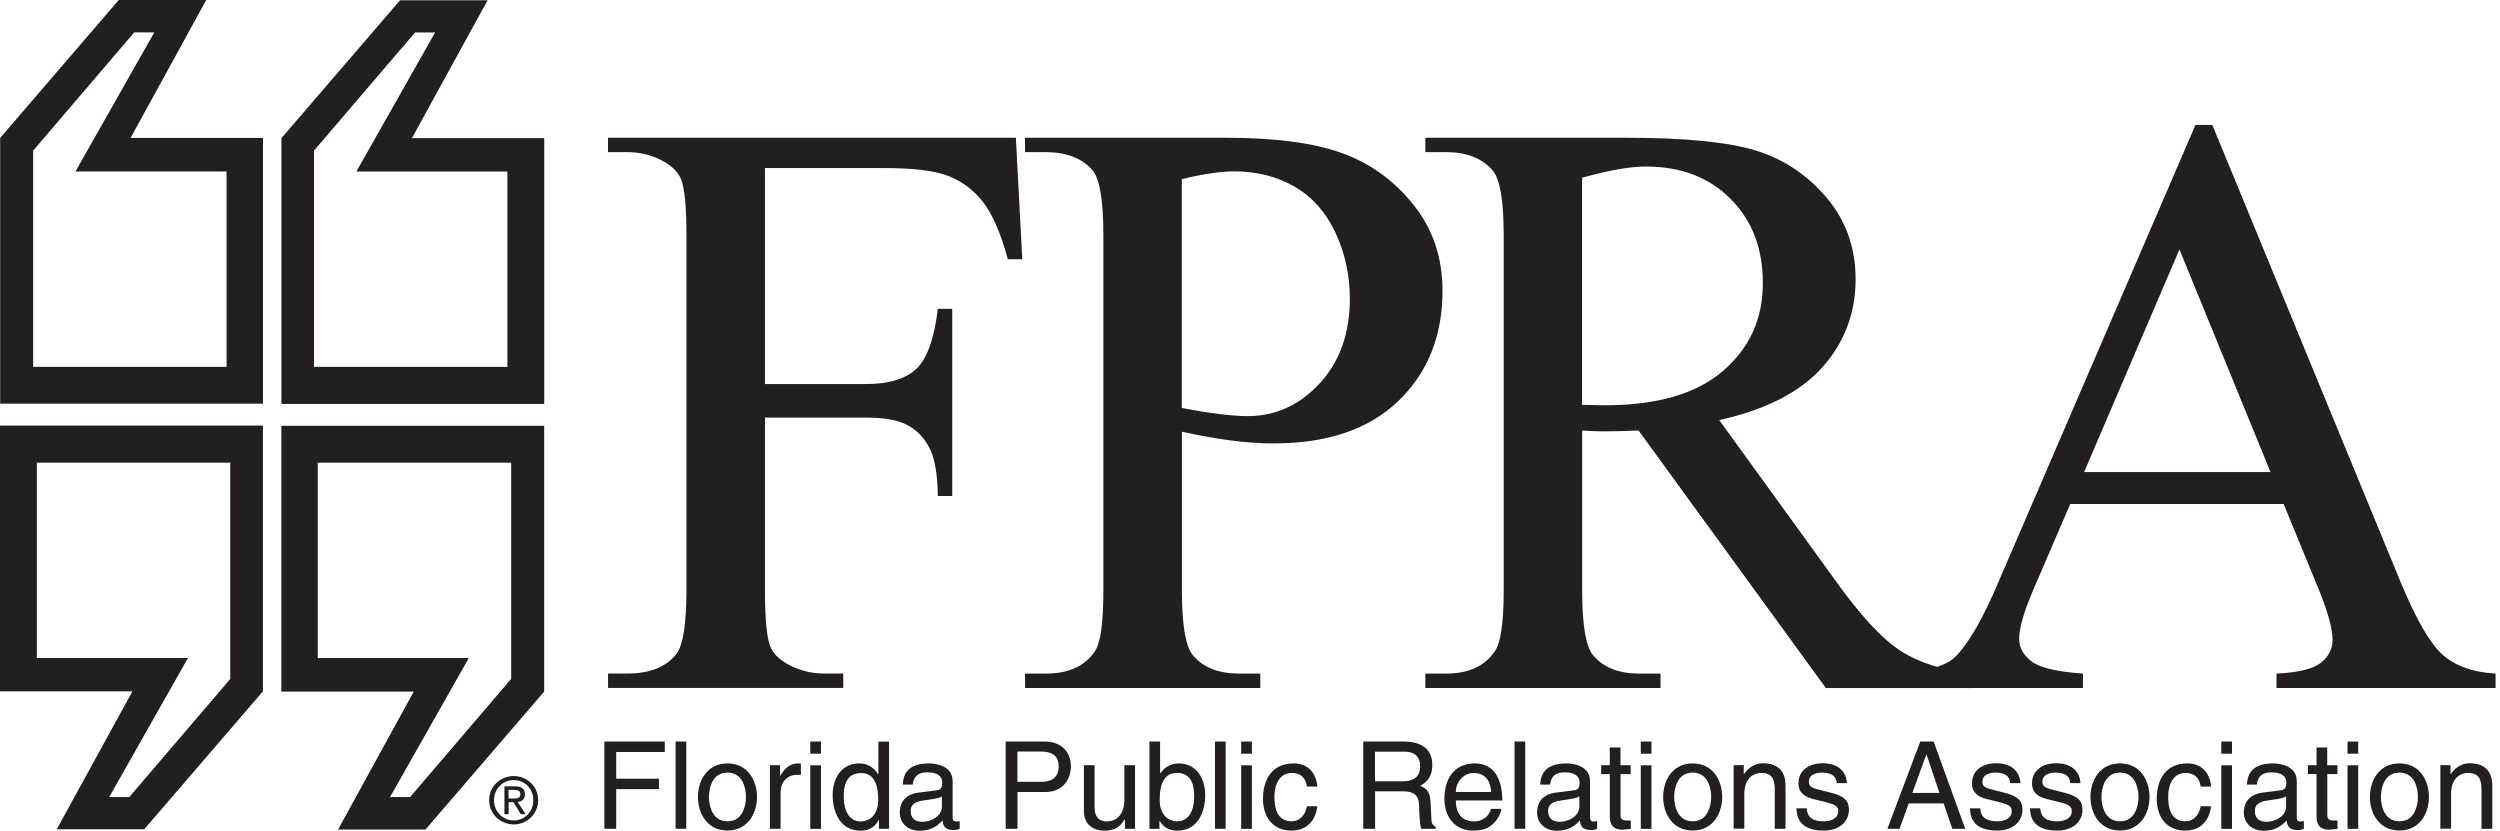
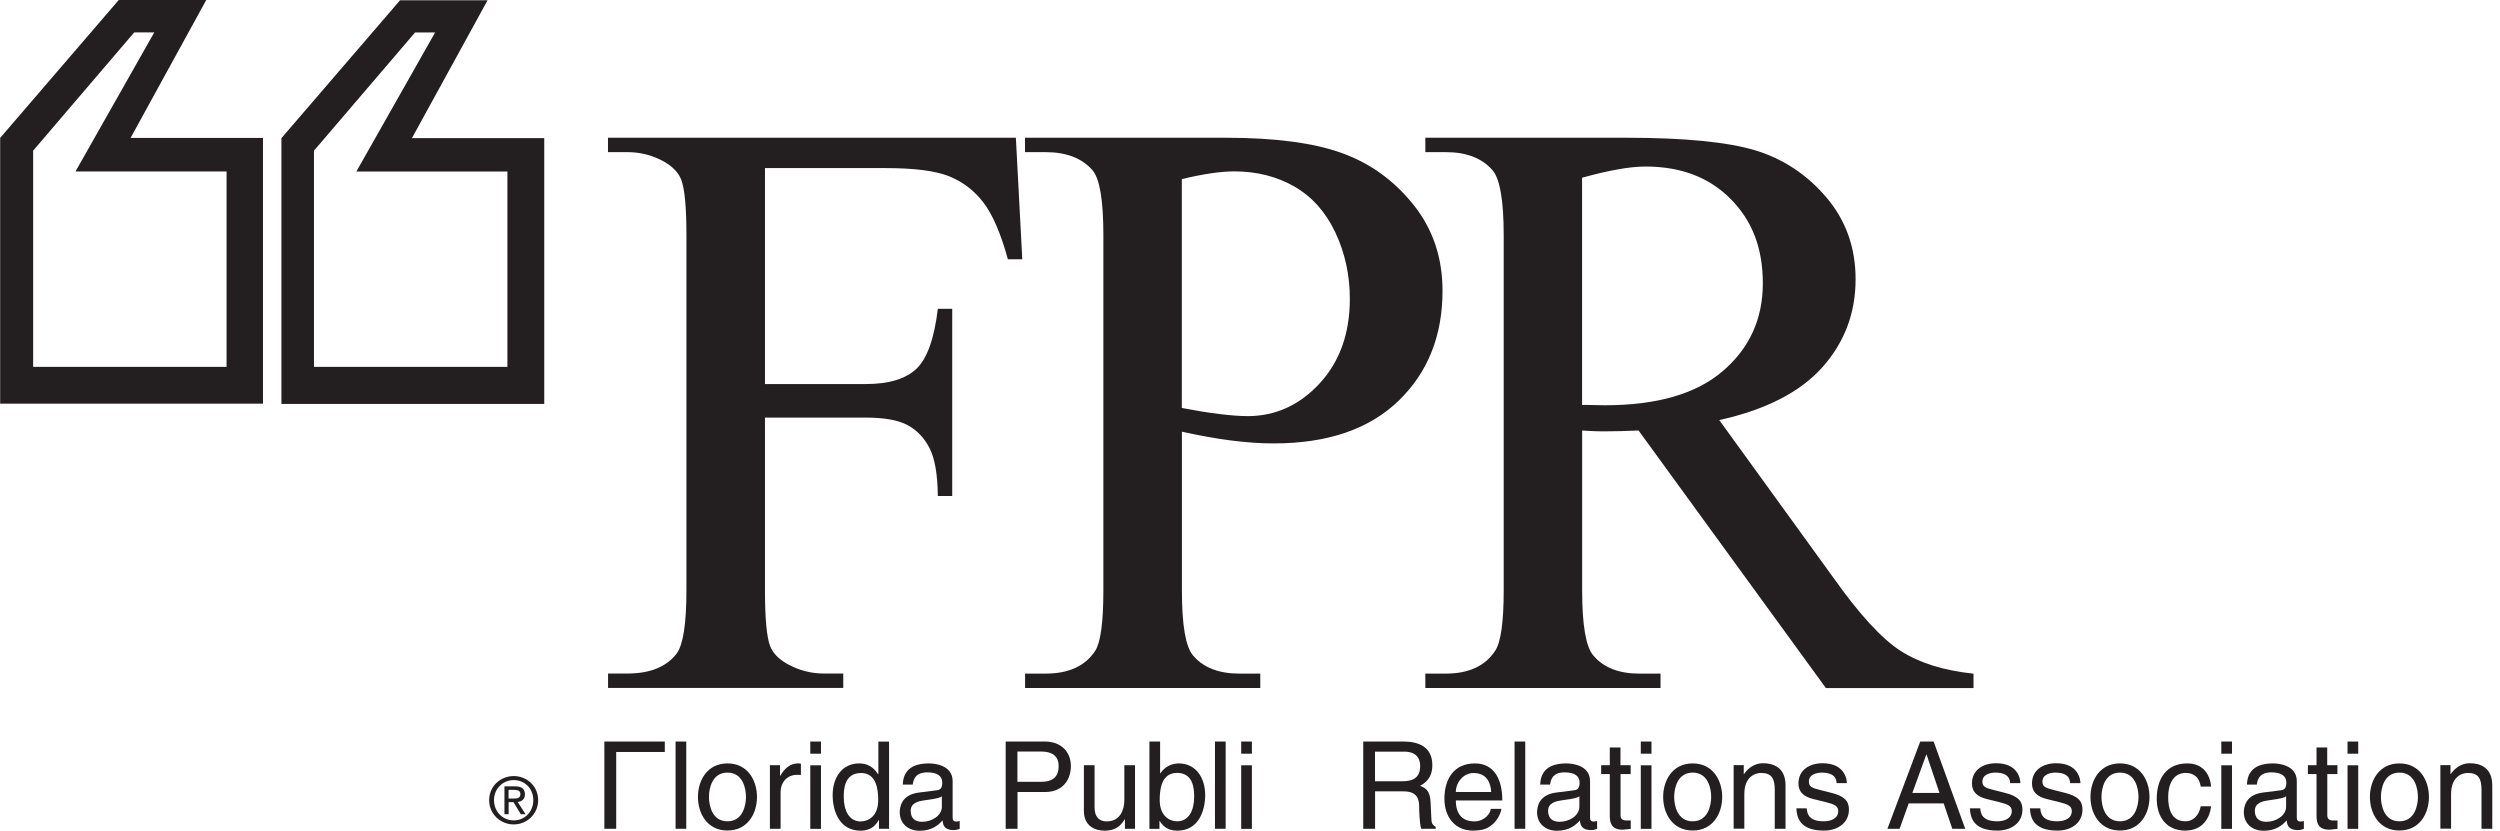
<svg xmlns="http://www.w3.org/2000/svg" width="304" height="101" viewBox="0 0 304 101" fill="none">
  <g clip-path="url(#clip0_1061_341766)">
    <path d="M59.48 97.3C59.48 95.61 60.85 94.37 62.47 94.37C64.09 94.37 65.44 95.61 65.44 97.3C65.44 98.99 64.07 100.25 62.47 100.25C60.87 100.25 59.48 99 59.48 97.3ZM62.47 99.76C63.8 99.76 64.85 98.72 64.85 97.3C64.85 95.88 63.8 94.86 62.47 94.86C61.14 94.86 60.07 95.91 60.07 97.3C60.07 98.69 61.12 99.76 62.47 99.76ZM61.85 99.01H61.34V95.62H62.63C63.43 95.62 63.83 95.92 63.83 96.59C63.83 97.2 63.45 97.46 62.95 97.52L63.91 99.01H63.33L62.44 97.54H61.85V99.01ZM62.46 97.1C62.9 97.1 63.28 97.07 63.28 96.55C63.28 96.13 62.9 96.05 62.54 96.05H61.84V97.1H62.45H62.46Z" fill="#231F20" />
    <path d="M93.02 20.44V46.7H105.28C108.08 46.7 110.13 46.08 111.44 44.84C112.74 43.6 113.61 41.17 114.04 37.55H115.79V60.31H114.04C114.01 57.66 113.67 55.71 113.02 54.47C112.38 53.23 111.49 52.3 110.35 51.69C109.21 51.08 107.52 50.78 105.28 50.78H93.02V71.79C93.02 75.21 93.23 77.47 93.65 78.57C93.97 79.4 94.65 80.11 95.69 80.71C97.12 81.51 98.61 81.9 100.16 81.9H102.54V83.65H73.94V81.9H76.3C79.05 81.9 81.05 81.09 82.29 79.46C83.07 78.4 83.47 75.84 83.47 71.79V28.61C83.47 25.19 83.26 22.93 82.83 21.83C82.5 21 81.83 20.29 80.81 19.69C79.4 18.89 77.9 18.5 76.29 18.5H73.93V16.75H123.53L124.31 31.53H122.56C121.7 28.4 120.71 26.1 119.58 24.62C118.45 23.15 117.05 22.09 115.4 21.43C113.74 20.77 111.18 20.44 107.7 20.44H92.99H93.02Z" fill="#231F20" />
    <path d="M143.72 52.48V71.8C143.72 76.05 144.18 78.69 145.09 79.72C146.33 81.18 148.2 81.91 150.71 81.91H153.25V83.66H124.65V81.91H127.15C129.97 81.91 131.98 80.98 133.19 79.12C133.84 78.09 134.17 75.65 134.17 71.79V28.61C134.17 24.36 133.73 21.72 132.84 20.69C131.56 19.23 129.66 18.5 127.14 18.5H124.64V16.75H149.07C155.03 16.75 159.73 17.37 163.17 18.61C166.61 19.85 169.51 21.94 171.87 24.89C174.23 27.83 175.41 31.32 175.41 35.36C175.41 40.85 173.62 45.31 170.04 48.76C166.46 52.2 161.41 53.92 154.87 53.92C153.27 53.92 151.54 53.8 149.68 53.56C147.82 53.32 145.82 52.96 143.7 52.49L143.72 52.48ZM143.72 49.61C145.44 49.94 146.97 50.19 148.3 50.35C149.63 50.51 150.77 50.6 151.71 50.6C155.09 50.6 158.01 49.28 160.46 46.63C162.91 43.98 164.14 40.55 164.14 36.34C164.14 33.45 163.55 30.76 162.38 28.27C161.21 25.79 159.55 23.93 157.41 22.69C155.26 21.46 152.83 20.84 150.1 20.84C148.44 20.84 146.31 21.15 143.71 21.78V49.62L143.72 49.61Z" fill="#231F20" />
    <path d="M239.99 83.67H222.03L199.25 52.35C197.61 52.42 196.27 52.45 195.24 52.45C194.82 52.45 194.37 52.45 193.89 52.43C193.41 52.41 192.91 52.39 192.39 52.35V71.8C192.39 76.05 192.85 78.69 193.76 79.72C195 81.18 196.85 81.91 199.33 81.91H201.92V83.66H173.32V81.91H175.81C178.61 81.91 180.61 80.98 181.82 79.12C182.5 78.09 182.85 75.65 182.85 71.79V28.61C182.85 24.36 182.39 21.72 181.48 20.69C180.21 19.23 178.32 18.5 175.81 18.5H173.32V16.75H197.75C204.87 16.75 210.12 17.27 213.5 18.3C216.88 19.34 219.75 21.25 222.1 24.02C224.46 26.8 225.64 30.11 225.64 33.96C225.64 38.07 224.29 41.64 221.59 44.67C218.89 47.69 214.71 49.83 209.06 51.08L222.94 70.25C226.1 74.71 228.82 77.67 231.09 79.13C233.36 80.6 236.32 81.53 239.98 81.92V83.67H239.99ZM192.39 49.24C193.01 49.24 193.55 49.24 194.01 49.26C194.47 49.28 194.85 49.28 195.14 49.28C201.5 49.28 206.29 47.89 209.52 45.1C212.75 42.32 214.36 38.77 214.36 34.46C214.36 30.15 213.06 26.83 210.45 24.2C207.84 21.56 204.39 20.25 200.1 20.25C198.2 20.25 195.63 20.71 192.38 21.61V49.23L192.39 49.24Z" fill="#231F20" />
-     <path d="M277.69 61.29H251.74L247.21 71.81C246.09 74.43 245.53 76.39 245.53 77.68C245.53 78.71 246.01 79.62 246.99 80.39C247.96 81.17 250.06 81.68 253.29 81.91V83.66H232.23V81.91C235.03 81.41 236.84 80.76 237.66 79.96C239.34 78.37 241.2 75.12 243.24 70.24L266.97 15.19H269.02L291.95 70.87C293.83 75.38 295.53 78.31 297.06 79.65C298.59 80.99 300.72 81.75 303.46 81.91V83.66H276.82V81.91C279.49 81.78 281.29 81.34 282.23 80.58C283.17 79.82 283.64 78.9 283.64 77.81C283.64 76.36 282.98 74.07 281.66 70.94L277.69 61.29ZM276.09 57.4L265.02 30.33L253.43 57.4H276.1H276.09Z" fill="#231F20" />
-     <path d="M74.92 100.78H73.49V90.17H80.84V91.44H74.93V94.69H80.13V95.96H74.93V100.78H74.92Z" fill="#231F20" />
+     <path d="M74.92 100.78H73.49V90.17H80.84V91.44H74.93V94.69H80.13H74.93V100.78H74.92Z" fill="#231F20" />
    <path d="M83.45 100.78H82.15V90.17H83.45V100.78Z" fill="#231F20" />
    <path d="M88.46 92.83C90.93 92.83 92.05 94.91 92.05 96.91C92.05 98.91 90.93 100.99 88.46 100.99C85.99 100.99 84.87 98.91 84.87 96.91C84.87 94.91 85.99 92.83 88.46 92.83ZM88.46 99.87C90.32 99.87 90.71 97.95 90.71 96.91C90.71 95.87 90.33 93.95 88.46 93.95C86.59 93.95 86.21 95.87 86.21 96.91C86.21 97.95 86.59 99.87 88.46 99.87Z" fill="#231F20" />
    <path d="M94.92 100.78H93.62V93.05H94.85V94.34H94.88C95.4 93.44 96.08 92.83 97.05 92.83C97.21 92.83 97.29 92.84 97.39 92.87V94.22H96.9C95.69 94.22 94.92 95.17 94.92 96.29V100.78Z" fill="#231F20" />
    <path d="M98.53 91.65V90.17H99.83V91.65H98.53ZM99.83 100.79H98.53V93.06H99.83V100.79Z" fill="#231F20" />
    <path d="M108.11 100.78H106.88V99.72H106.85C106.29 100.77 105.4 101.01 104.65 101.01C102.02 101.01 101.25 98.54 101.25 96.69C101.25 94.52 102.42 92.83 104.47 92.83C105.87 92.83 106.47 93.7 106.78 94.15L106.81 94.05V90.18H108.11V100.79V100.78ZM104.68 99.88C105.51 99.88 106.79 99.33 106.79 97.28C106.79 96.02 106.58 94 104.71 94C102.7 94 102.6 95.91 102.6 96.9C102.6 98.6 103.27 99.89 104.68 99.89V99.88Z" fill="#231F20" />
    <path d="M109.78 95.4C109.84 93.55 111.07 92.83 112.97 92.83C113.59 92.83 115.84 93.01 115.84 94.99V99.44C115.84 99.77 116 99.9 116.27 99.9C116.39 99.9 116.55 99.87 116.7 99.84V100.79C116.48 100.85 116.29 100.94 115.99 100.94C114.84 100.94 114.66 100.35 114.62 99.76C114.12 100.31 113.33 101.02 111.83 101.02C110.41 101.02 109.41 100.12 109.41 98.79C109.41 98.14 109.6 96.63 111.76 96.37L113.9 96.1C114.21 96.07 114.58 95.95 114.58 95.18C114.58 94.37 113.99 93.92 112.76 93.92C111.28 93.92 111.07 94.82 110.99 95.41H109.79L109.78 95.4ZM114.54 96.83C114.33 96.99 114.01 97.11 112.4 97.32C111.76 97.41 110.74 97.6 110.74 98.58C110.74 99.42 111.17 99.93 112.14 99.93C113.35 99.93 114.53 99.15 114.53 98.11V96.84L114.54 96.83Z" fill="#231F20" />
    <path d="M123.72 100.78H122.29V90.17H127.07C129.04 90.17 130.22 91.44 130.22 93.16C130.22 94.64 129.38 96.31 127.07 96.31H123.73V100.79L123.72 100.78ZM123.72 95.07H126.57C127.86 95.07 128.73 94.6 128.73 93.16C128.73 91.82 127.81 91.39 126.63 91.39H123.72V95.07Z" fill="#231F20" />
    <path d="M136.79 100.78V99.66L136.76 99.63C136.21 100.53 135.55 101.01 134.31 101.01C133.17 101.01 131.8 100.46 131.8 98.61V93.05H133.1V98.18C133.1 99.45 133.75 99.88 134.59 99.88C136.23 99.88 136.72 98.43 136.72 97.31V93.05H138.02V100.78H136.79Z" fill="#231F20" />
    <path d="M139.77 100.78V90.17H141.07V94.03H141.1C141.66 93.22 142.43 92.85 143.33 92.83C145.38 92.83 146.55 94.52 146.55 96.69C146.55 98.54 145.78 101.01 143.15 101.01C141.83 101.01 141.29 100.26 141.02 99.83H140.99V100.79H139.76L139.77 100.78ZM143.1 93.99C141.22 93.99 141.02 96.02 141.02 97.27C141.02 99.32 142.31 99.87 143.13 99.87C144.55 99.87 145.21 98.58 145.21 96.88C145.21 95.89 145.11 93.98 143.1 93.98V93.99Z" fill="#231F20" />
    <path d="M149.04 100.78H147.74V90.17H149.04V100.78Z" fill="#231F20" />
    <path d="M150.93 91.65V90.17H152.23V91.65H150.93ZM152.23 100.79H150.93V93.06H152.23V100.79Z" fill="#231F20" />
-     <path d="M158.93 95.65C158.77 94.62 158.19 93.99 157.1 93.99C155.49 93.99 154.97 95.53 154.97 96.9C154.97 98.27 155.29 99.87 157.08 99.87C157.95 99.87 158.71 99.22 158.93 98.04H160.19C160.06 99.27 159.3 101 157.04 101C154.78 101 153.58 99.36 153.58 97.13C153.58 94.73 154.73 92.83 157.29 92.83C159.32 92.83 160.08 94.31 160.19 95.65H158.93Z" fill="#231F20" />
    <path d="M167.2 100.78H165.77V90.17H170.68C172.43 90.17 174.17 90.78 174.17 93.02C174.17 94.59 173.37 95.16 172.69 95.56C173.3 95.81 173.9 96.08 173.96 97.56L174.05 99.48C174.07 100.07 174.14 100.29 174.58 100.54V100.78H172.82C172.61 100.13 172.57 98.52 172.57 98.12C172.57 97.25 172.39 96.23 170.68 96.23H167.21V100.78H167.2ZM167.2 95H170.53C171.58 95 172.69 94.73 172.69 93.17C172.69 91.61 171.49 91.4 170.78 91.4H167.2V95.01V95Z" fill="#231F20" />
    <path d="M182.57 98.36C182.53 98.73 182.17 99.82 181.2 100.47C180.85 100.71 180.34 101 179.1 101C176.93 101 175.64 99.36 175.64 97.13C175.64 94.73 176.79 92.83 179.35 92.83C181.58 92.83 182.68 94.6 182.68 97.34H177.03C177.03 98.95 177.78 99.88 179.28 99.88C180.51 99.88 181.23 98.93 181.28 98.36H182.58H182.57ZM181.33 96.31C181.26 95.11 180.75 94 179.17 94C177.97 94 177.03 95.11 177.03 96.31H181.33Z" fill="#231F20" />
    <path d="M185.47 100.78H184.17V90.17H185.47V100.78Z" fill="#231F20" />
    <path d="M187.29 95.4C187.35 93.55 188.58 92.83 190.48 92.83C191.1 92.83 193.35 93.01 193.35 94.99V99.44C193.35 99.77 193.51 99.9 193.78 99.9C193.9 99.9 194.06 99.87 194.21 99.84V100.79C193.99 100.85 193.8 100.94 193.5 100.94C192.35 100.94 192.17 100.35 192.12 99.76C191.62 100.31 190.83 101.02 189.33 101.02C187.91 101.02 186.91 100.12 186.91 98.79C186.91 98.14 187.1 96.63 189.26 96.37L191.4 96.1C191.71 96.07 192.08 95.95 192.08 95.18C192.08 94.37 191.49 93.92 190.26 93.92C188.78 93.92 188.57 94.82 188.49 95.41H187.29V95.4ZM192.05 96.83C191.84 96.99 191.52 97.11 189.91 97.32C189.27 97.41 188.25 97.6 188.25 98.58C188.25 99.42 188.68 99.93 189.65 99.93C190.86 99.93 192.05 99.15 192.05 98.11V96.84V96.83Z" fill="#231F20" />
    <path d="M197.06 94.13V99.16C197.06 99.77 197.58 99.77 197.84 99.77H198.3V100.79C197.83 100.83 197.46 100.89 197.32 100.89C196.03 100.89 195.75 100.17 195.75 99.23V94.13H194.7V93.05H195.75V90.89H197.05V93.05H198.29V94.13H197.05H197.06Z" fill="#231F20" />
    <path d="M199.52 91.65V90.17H200.82V91.65H199.52ZM200.82 100.79H199.52V93.06H200.82V100.79Z" fill="#231F20" />
    <path d="M205.83 92.83C208.3 92.83 209.42 94.91 209.42 96.91C209.42 98.91 208.3 100.99 205.83 100.99C203.36 100.99 202.24 98.91 202.24 96.91C202.24 94.91 203.36 92.83 205.83 92.83ZM205.83 99.87C207.69 99.87 208.08 97.95 208.08 96.91C208.08 95.87 207.7 93.95 205.83 93.95C203.96 93.95 203.58 95.87 203.58 96.91C203.58 97.95 203.96 99.87 205.83 99.87Z" fill="#231F20" />
    <path d="M217.11 100.78H215.81V96.02C215.81 94.68 215.43 93.99 214.15 93.99C213.41 93.99 212.11 94.46 212.11 96.56V100.77H210.81V93.04H212.04V94.13H212.07C212.35 93.72 213.08 92.81 214.41 92.81C215.61 92.81 217.12 93.3 217.12 95.5V100.76L217.11 100.78Z" fill="#231F20" />
    <path d="M223.33 95.25C223.32 94.76 223.14 93.95 221.5 93.95C221.1 93.95 219.96 94.08 219.96 95.04C219.96 95.68 220.36 95.82 221.36 96.07L222.66 96.4C224.27 96.8 224.83 97.39 224.83 98.44C224.83 100.04 223.51 101 221.77 101C218.71 101 218.49 99.23 218.44 98.29H219.7C219.74 98.9 219.92 99.87 221.76 99.87C222.69 99.87 223.53 99.5 223.53 98.64C223.53 98.02 223.1 97.81 221.99 97.53L220.48 97.16C219.4 96.89 218.69 96.35 218.69 95.28C218.69 93.58 220.1 92.81 221.62 92.81C224.38 92.81 224.58 94.85 224.58 95.23H223.32L223.33 95.25Z" fill="#231F20" />
    <path d="M232.1 97.69L230.99 100.78H229.51L233.5 90.17H235.13L238.97 100.78H237.4L236.35 97.69H232.09H232.1ZM235.84 96.42L234.27 91.75H234.24L232.54 96.42H235.84Z" fill="#231F20" />
    <path d="M244.43 95.25C244.42 94.76 244.24 93.95 242.6 93.95C242.2 93.95 241.06 94.08 241.06 95.04C241.06 95.68 241.46 95.82 242.46 96.07L243.76 96.4C245.37 96.8 245.93 97.39 245.93 98.44C245.93 100.04 244.61 101 242.87 101C239.81 101 239.59 99.23 239.54 98.29H240.8C240.84 98.9 241.02 99.87 242.86 99.87C243.79 99.87 244.63 99.5 244.63 98.64C244.63 98.02 244.2 97.81 243.09 97.53L241.58 97.16C240.5 96.89 239.79 96.35 239.79 95.28C239.79 93.58 241.19 92.81 242.72 92.81C245.48 92.81 245.68 94.85 245.68 95.23H244.42L244.43 95.25Z" fill="#231F20" />
    <path d="M251.73 95.25C251.72 94.76 251.54 93.95 249.9 93.95C249.5 93.95 248.36 94.08 248.36 95.04C248.36 95.68 248.76 95.82 249.76 96.07L251.06 96.4C252.67 96.8 253.23 97.39 253.23 98.44C253.23 100.04 251.91 101 250.17 101C247.11 101 246.89 99.23 246.84 98.29H248.1C248.14 98.9 248.32 99.87 250.16 99.87C251.09 99.87 251.93 99.5 251.93 98.64C251.93 98.02 251.5 97.81 250.39 97.53L248.88 97.16C247.8 96.89 247.09 96.35 247.09 95.28C247.09 93.58 248.5 92.81 250.02 92.81C252.78 92.81 252.98 94.85 252.98 95.23H251.72L251.73 95.25Z" fill="#231F20" />
    <path d="M257.79 92.83C260.26 92.83 261.38 94.91 261.38 96.91C261.38 98.91 260.26 100.99 257.79 100.99C255.32 100.99 254.2 98.91 254.2 96.91C254.2 94.91 255.32 92.83 257.79 92.83ZM257.79 99.87C259.65 99.87 260.04 97.95 260.04 96.91C260.04 95.87 259.66 93.95 257.79 93.95C255.92 93.95 255.54 95.87 255.54 96.91C255.54 97.95 255.92 99.87 257.79 99.87Z" fill="#231F20" />
    <path d="M267.61 95.65C267.45 94.62 266.87 93.99 265.78 93.99C264.17 93.99 263.65 95.53 263.65 96.9C263.65 98.27 263.98 99.87 265.76 99.87C266.63 99.87 267.39 99.22 267.61 98.04H268.87C268.74 99.27 267.98 101 265.72 101C263.46 101 262.26 99.36 262.26 97.13C262.26 94.73 263.41 92.83 265.97 92.83C268 92.83 268.76 94.31 268.87 95.65H267.61Z" fill="#231F20" />
    <path d="M270.11 91.65V90.17H271.41V91.65H270.11ZM271.41 100.79H270.11V93.06H271.41V100.79Z" fill="#231F20" />
    <path d="M273.23 95.4C273.29 93.55 274.52 92.83 276.42 92.83C277.04 92.83 279.29 93.01 279.29 94.99V99.44C279.29 99.77 279.45 99.9 279.72 99.9C279.84 99.9 280 99.87 280.15 99.84V100.79C279.93 100.85 279.74 100.94 279.44 100.94C278.29 100.94 278.11 100.35 278.06 99.76C277.56 100.31 276.77 101.02 275.27 101.02C273.85 101.02 272.85 100.12 272.85 98.79C272.85 98.14 273.04 96.63 275.2 96.37L277.34 96.1C277.65 96.07 278.02 95.95 278.02 95.18C278.02 94.37 277.43 93.92 276.2 93.92C274.72 93.92 274.51 94.82 274.43 95.41H273.23V95.4ZM277.99 96.83C277.78 96.99 277.46 97.11 275.85 97.32C275.21 97.41 274.19 97.6 274.19 98.58C274.19 99.42 274.62 99.93 275.59 99.93C276.8 99.93 277.99 99.15 277.99 98.11V96.84V96.83Z" fill="#231F20" />
    <path d="M283 94.13V99.16C283 99.77 283.52 99.77 283.78 99.77H284.24V100.79C283.77 100.83 283.4 100.89 283.26 100.89C281.97 100.89 281.69 100.17 281.69 99.23V94.13H280.64V93.05H281.69V90.89H282.99V93.05H284.23V94.13H282.99H283Z" fill="#231F20" />
    <path d="M285.46 91.65V90.17H286.76V91.65H285.46ZM286.76 100.79H285.46V93.06H286.76V100.79Z" fill="#231F20" />
    <path d="M291.77 92.83C294.24 92.83 295.36 94.91 295.36 96.91C295.36 98.91 294.24 100.99 291.77 100.99C289.3 100.99 288.18 98.91 288.18 96.91C288.18 94.91 289.3 92.83 291.77 92.83ZM291.77 99.87C293.63 99.87 294.02 97.95 294.02 96.91C294.02 95.87 293.64 93.95 291.77 93.95C289.9 93.95 289.52 95.87 289.52 96.91C289.52 97.95 289.9 99.87 291.77 99.87Z" fill="#231F20" />
    <path d="M303.05 100.78H301.75V96.02C301.75 94.68 301.37 93.99 300.09 93.99C299.35 93.99 298.05 94.46 298.05 96.56V100.77H296.75V93.04H297.98V94.13H298.01C298.29 93.72 299.02 92.81 300.35 92.81C301.55 92.81 303.06 93.3 303.06 95.5V100.76L303.05 100.78Z" fill="#231F20" />
    <path d="M15.88 16.77L25.08 0H14.44L0.02 16.77V49.09H31.98V16.77H15.88ZM27.55 44.61H4.03V18.32L16.32 3.94H18.76L9.18 20.85H27.55V44.6V44.61Z" fill="#231F20" />
    <path d="M50.09 16.8L59.29 0.03H48.65L34.22 16.8V49.12H66.18V16.8H50.08H50.09ZM61.7 44.61H38.18V18.32L50.47 3.95H52.91L43.33 20.86H61.7V44.61Z" fill="#231F20" />
-     <path d="M34.21 51.78V84.1H50.31L41.11 100.87H51.74L66.17 84.1V51.78H34.21ZM62.16 82.55L49.87 96.92H47.43L57.01 80.01H38.64V56.26H62.16V82.55Z" fill="#231F20" />
-     <path d="M0 51.75V84.07H16.1L6.9 100.84H17.54L31.97 84.07V51.75H0ZM28.01 82.55L15.72 96.92H13.28L22.86 80.01H4.48V56.26H28V82.55H28.01Z" fill="#231F20" />
  </g>
  <defs>
    <clipPath id="clip0_1061_341766">
      <rect width="303.46" height="101.01" fill="white" />
    </clipPath>
  </defs>
</svg>